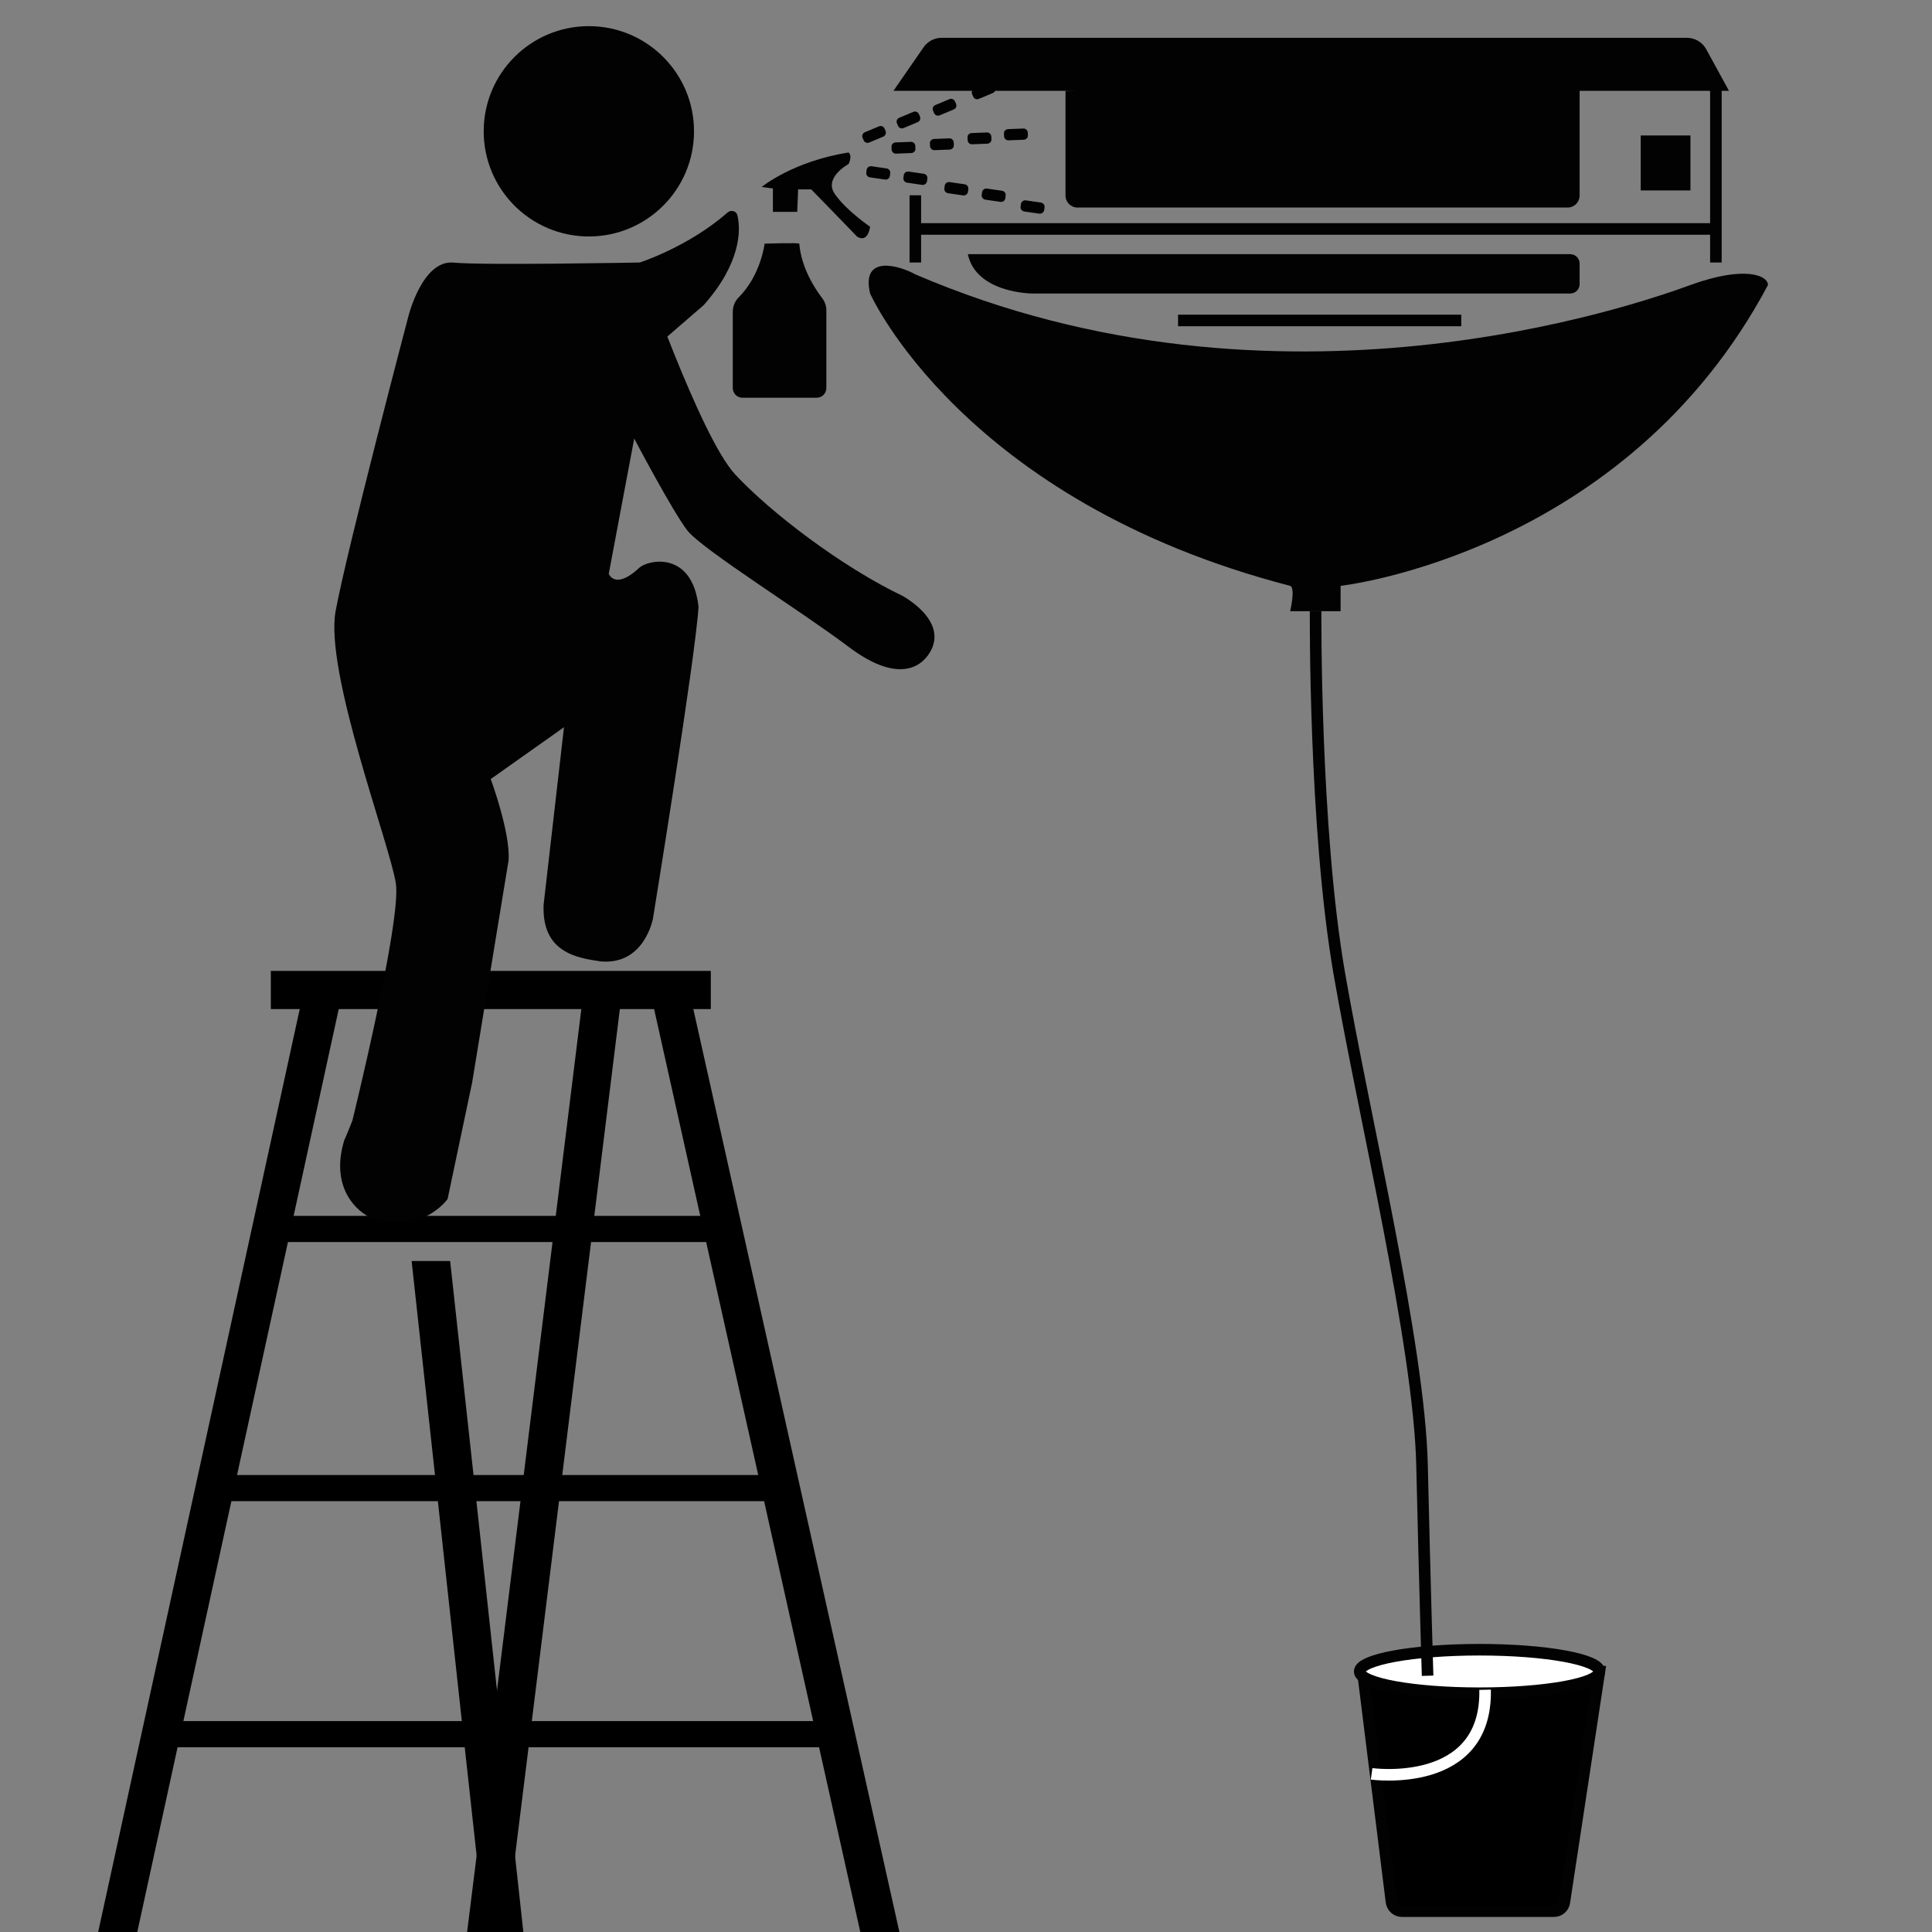
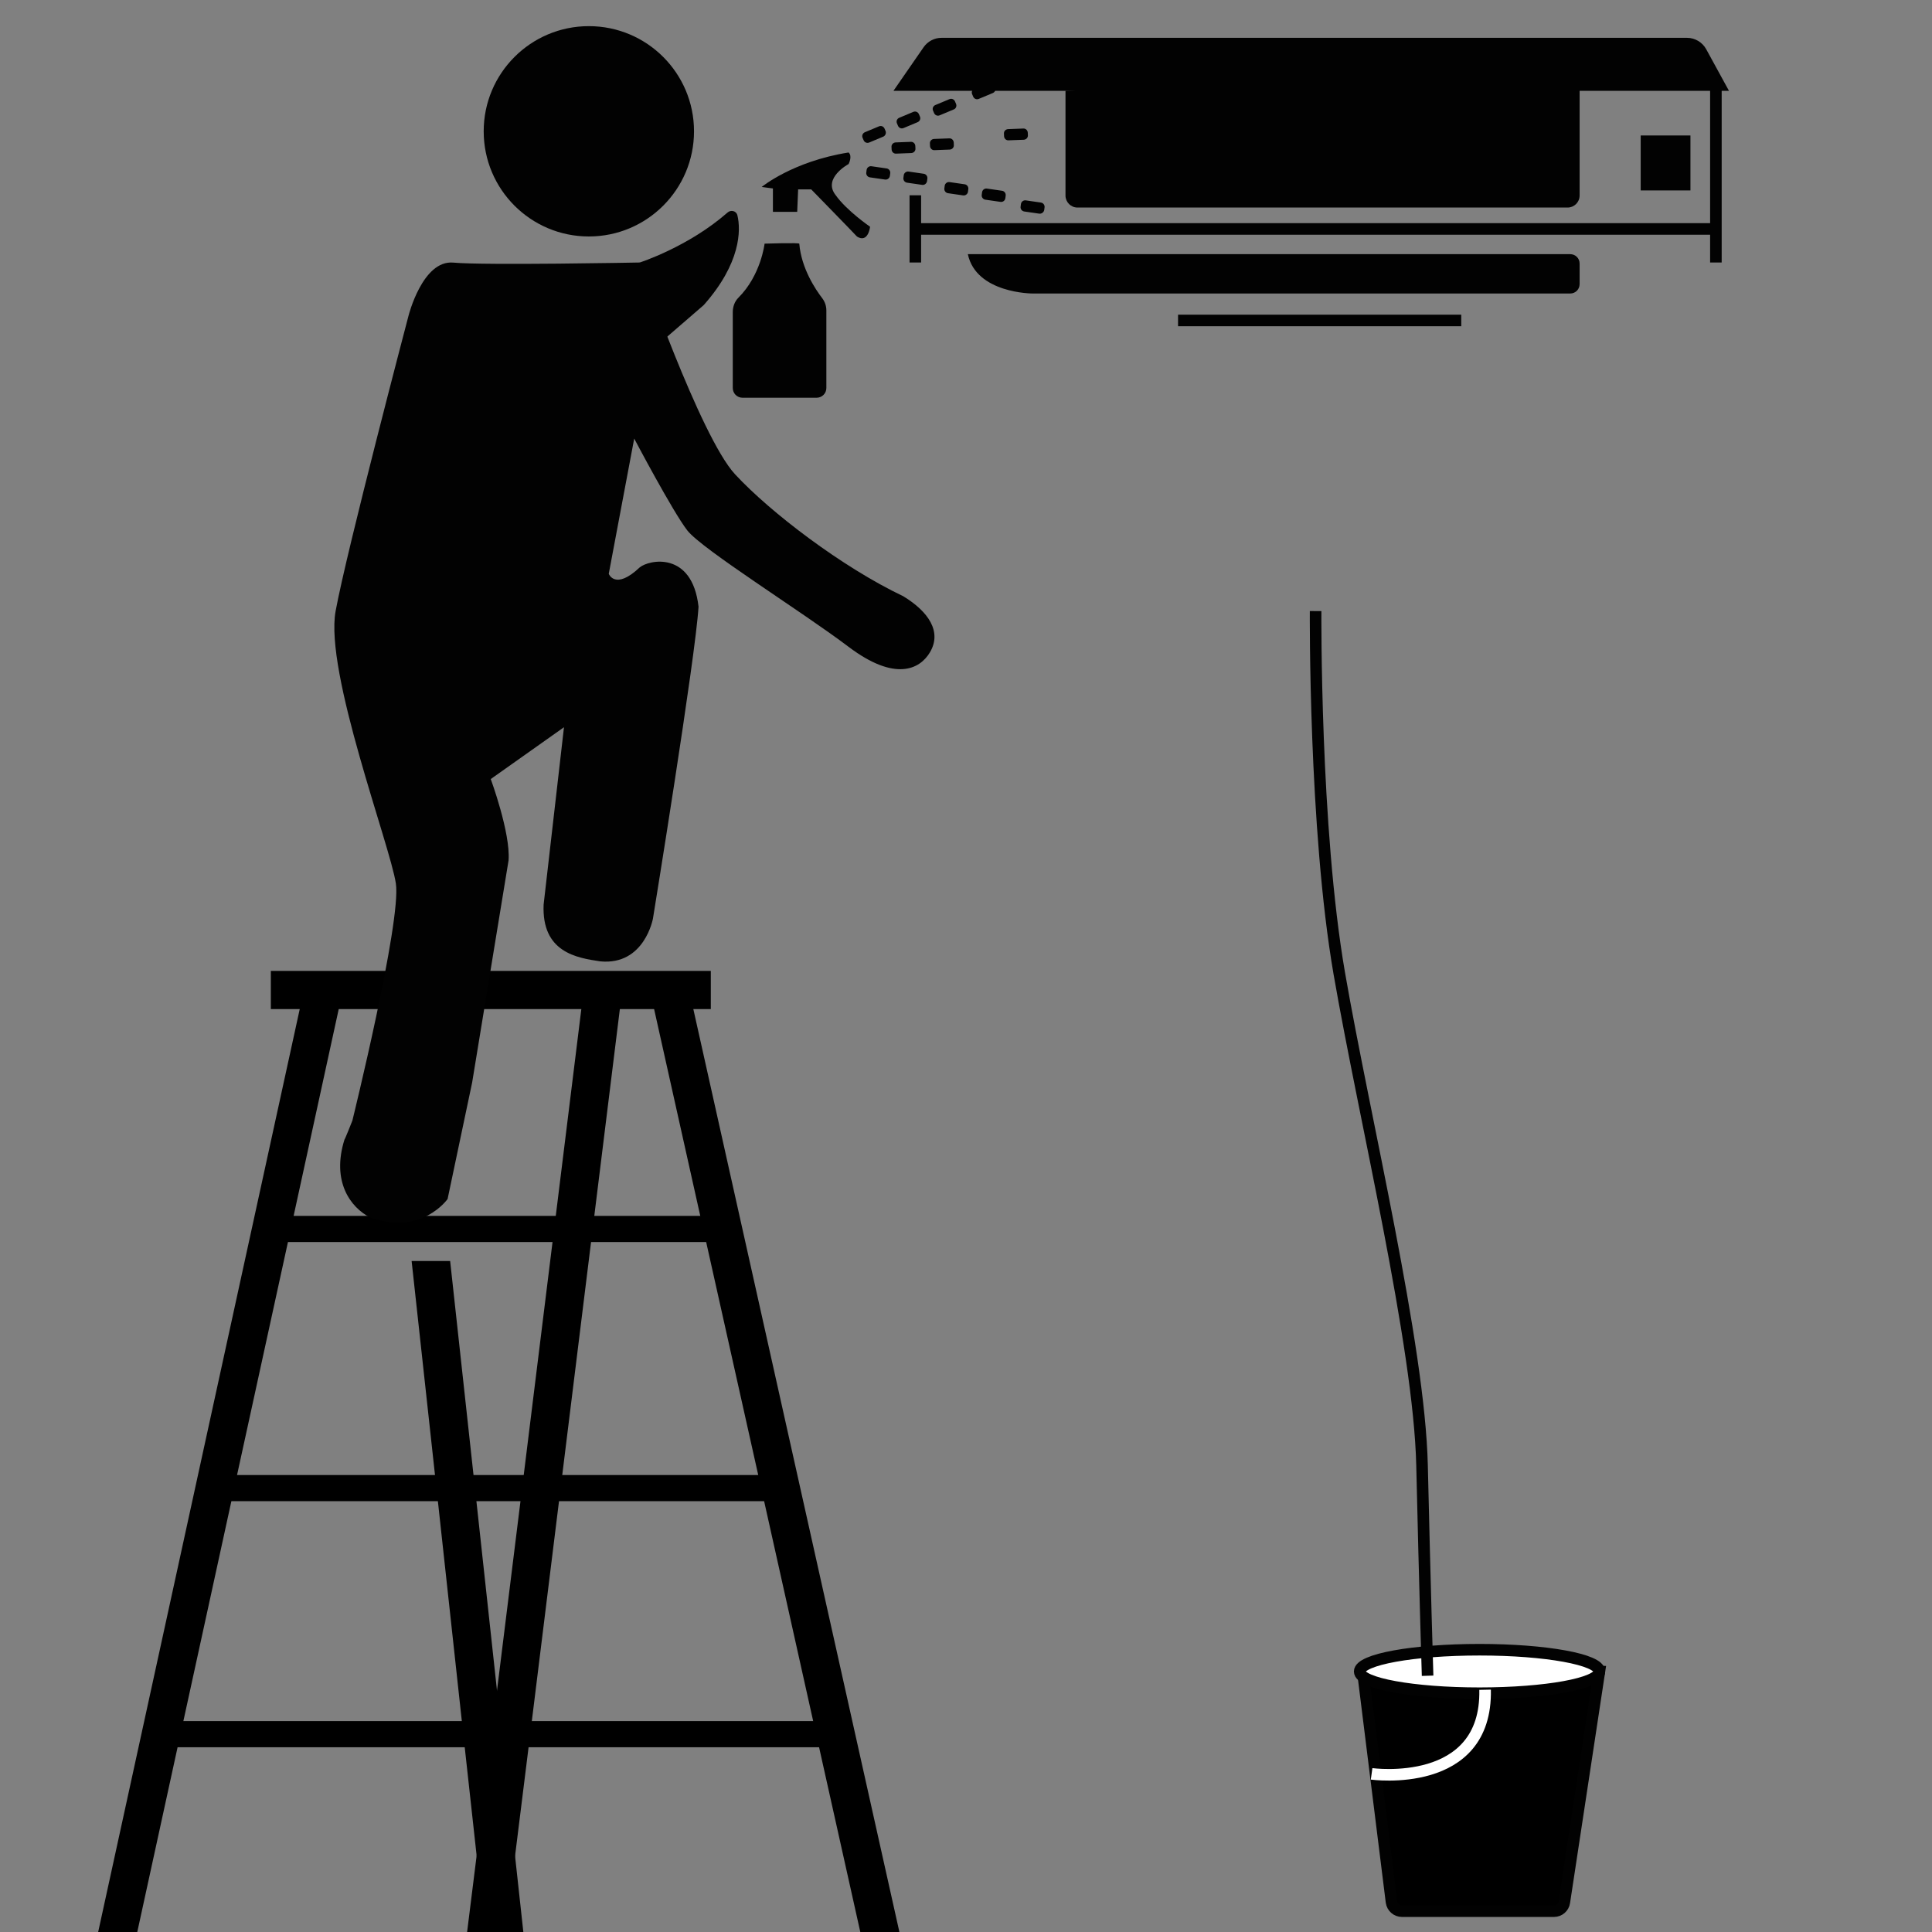
<svg xmlns="http://www.w3.org/2000/svg" version="1.0" id="Layer_1" x="0px" y="0px" viewBox="0 0 167 167" style="enable-background:new 0 0 167 167;" xml:space="preserve">
  <rect x="0" y="0" width="167" height="167" fill="#808080" stroke="none" />
  <style type="text/css">
	.st0{fill:#020202;}
	.st1{fill:none;stroke:#020202;stroke-miterlimit:10;}
	.st2{stroke:#020202;stroke-miterlimit:10;}
	.st3{fill:#FFFFFF;stroke:#020202;stroke-miterlimit:10;}
	.st4{stroke:#FFFFFF;stroke-miterlimit:10;}
</style>
  <g>
    <polygon points="77.79,167.21 74.41,167.21 70.8,151.03 70.29,148.77 66.05,129.76 65.54,127.5 61.04,107.36 60.53,105.1    56.54,87.22 55.99,84.76 59.22,84.04 59.93,87.22  " />
    <polygon points="53.91,84.57 53.58,87.22 51.37,105.1 51.09,107.36 48.6,127.5 48.32,129.76 45.97,148.77 45.69,151.03    44.52,160.43 43.68,167.21 40.35,167.21 41.2,160.4 42.35,151.03 42.63,148.77 42.96,146.13 44.99,129.76 45.27,127.5    47.76,107.36 48.04,105.1 50.25,87.22 50.63,84.16  " />
    <polygon points="45.26,167.21 41.94,167.21 41.2,160.4 40.17,151.03 39.92,148.77 37.85,129.76 37.6,127.5 35.58,109 38.91,109    40.93,127.5 41.18,129.76 42.96,146.13 43.25,148.77 43.5,151.03 44.52,160.43  " />
    <polygon points="29.83,84.71 29.28,87.22 25.38,105.1 24.89,107.36 20.49,127.5 20,129.76 15.85,148.77 15.35,151.03 11.82,167.21    8.44,167.21 25.91,87.22 26.61,84  " />
    <rect x="40.78" y="66.56" transform="matrix(-1.836970e-16 1 -1 -1.836970e-16 128.001 43.144)" width="3.3" height="38.03" />
    <rect x="23.42" y="105.1" width="39.12" height="2.26" />
    <rect x="18.97" y="127.5" width="48" height="2.26" />
    <rect x="13.64" y="148.77" width="58.67" height="2.26" />
    <path class="st0" d="M30.46,96.86c0,0,4.24-17.21,3.76-20.48c-0.48-3.27-6.18-18.28-5.21-23.56s6.3-25.52,6.3-25.52   s1.21-4.85,3.88-4.6s16.12-0.01,16.12-0.01S60.51,37.73,63.54,41c3.03,3.27,9.21,8,14.54,10.54c2.18,1.33,3.36,3.07,2.3,4.85   c-0.88,1.48-3.03,2.54-7.03-0.48c-4-3.03-12.66-8.42-13.94-10.06c-1.27-1.64-4.59-7.94-4.59-7.94l-2.2,11.69   c0,0,0.55,1.45,2.67-0.55c0.79-0.67,4.54-1.45,5.09,3.39c-0.24,4.24-3.94,26.96-3.94,26.96s-0.73,4.06-4.54,3.7   c-2.06-0.3-5.09-0.79-4.91-4.91l1.76-15.33l-6.33,4.48c0,0,1.72,4.67,1.54,7.03l-3.15,19.21l-2.12,10.06c0,0-2.24,3.21-6.73,1.58   c-1.64-0.85-3.33-3.07-2.18-6.73C29.79,98.56,30.46,96.86,30.46,96.86z" />
    <circle class="st0" cx="50.9" cy="11.35" r="9.09" />
    <path class="st0" d="M55.3,22.69c0,0,4.19-1.34,7.59-4.32c0.29-0.26,0.76-0.14,0.85,0.24c0.31,1.28,0.3,4.14-2.91,7.76l-3.64,3.15   l-5.9-2.02L55.3,22.69z" />
    <path class="st0" d="M66.09,21.06c0,0-0.31,2.73-2.27,4.68c-0.32,0.32-0.48,0.78-0.48,1.24v6.56c0,0.46,0.37,0.84,0.84,0.84h6.41   c0.46,0,0.84-0.37,0.84-0.84v-6.71c0-0.37-0.12-0.73-0.34-1.03c-0.61-0.79-1.82-2.61-2-4.73C69.16,20.96,66.09,21.06,66.09,21.06z" />
    <path class="st0" d="M65.84,16.16c0,0,2.67-2.21,7.51-2.98c0.36,0.32,0,1,0,1s-2.26,1.21-1.13,2.67c0.97,1.37,2.99,2.75,2.99,2.75   s-0.16,1.45-1.13,0.85c-0.57-0.61-3.96-4.08-3.96-4.08h-1.13l-0.08,1.94h-2.1v-2.02L65.84,16.16z" />
    <path class="st0" d="M76.35,11.81l-1.22,0.51c-0.19,0.08-0.4-0.01-0.48-0.2l-0.09-0.21c-0.08-0.19,0.01-0.4,0.2-0.48l1.22-0.51   c0.19-0.08,0.4,0.01,0.48,0.2l0.09,0.21C76.62,11.51,76.53,11.73,76.35,11.81z" />
    <path class="st0" d="M76.5,15.52l-1.31-0.19c-0.2-0.03-0.34-0.22-0.31-0.42l0.03-0.23c0.03-0.2,0.22-0.34,0.42-0.31l1.31,0.19   c0.2,0.03,0.34,0.22,0.31,0.42l-0.03,0.23C76.89,15.41,76.7,15.55,76.5,15.52z" />
    <path class="st0" d="M78.77,13.23l-1.32,0.05c-0.2,0.01-0.37-0.15-0.38-0.36l-0.01-0.23c-0.01-0.2,0.15-0.37,0.36-0.38l1.32-0.05   c0.2-0.01,0.37,0.15,0.38,0.36l0.01,0.23C79.14,13.05,78.98,13.22,78.77,13.23z" />
    <path class="st0" d="M82.09,12.93l-1.32,0.05c-0.2,0.01-0.37-0.15-0.38-0.36l-0.01-0.23c-0.01-0.2,0.15-0.37,0.36-0.38l1.32-0.05   c0.2-0.01,0.37,0.15,0.38,0.36l0.01,0.23C82.46,12.75,82.3,12.92,82.09,12.93z" />
-     <path class="st0" d="M85.34,12.42l-1.32,0.05c-0.2,0.01-0.37-0.15-0.38-0.36l-0.01-0.23c-0.01-0.2,0.15-0.37,0.36-0.38l1.32-0.05   c0.2-0.01,0.37,0.15,0.38,0.36l0.01,0.23C85.71,12.24,85.55,12.41,85.34,12.42z" />
    <path class="st0" d="M88.49,12.08l-1.32,0.05c-0.2,0.01-0.37-0.15-0.38-0.36l-0.01-0.23c-0.01-0.2,0.15-0.37,0.36-0.38l1.32-0.05   c0.2-0.01,0.37,0.15,0.38,0.36l0.01,0.23C88.86,11.9,88.7,12.07,88.49,12.08z" />
    <path class="st0" d="M79.71,15.98l-1.31-0.19c-0.2-0.03-0.34-0.22-0.31-0.42l0.03-0.23c0.03-0.2,0.22-0.34,0.42-0.31l1.31,0.19   c0.2,0.03,0.34,0.22,0.31,0.42l-0.03,0.23C80.09,15.87,79.91,16.01,79.71,15.98z" />
    <path class="st0" d="M83.25,16.89l-1.31-0.19c-0.2-0.03-0.34-0.22-0.31-0.42l0.03-0.23c0.03-0.2,0.22-0.34,0.42-0.31l1.31,0.19   c0.2,0.03,0.34,0.22,0.31,0.42l-0.03,0.23C83.64,16.78,83.45,16.92,83.25,16.89z" />
    <path class="st0" d="M86.48,17.45l-1.31-0.19c-0.2-0.03-0.34-0.22-0.31-0.42l0.03-0.23c0.03-0.2,0.22-0.34,0.42-0.31l1.31,0.19   c0.2,0.03,0.34,0.22,0.31,0.42l-0.03,0.23C86.87,17.34,86.69,17.48,86.48,17.45z" />
    <path class="st0" d="M89.84,18.47l-1.31-0.19c-0.2-0.03-0.34-0.22-0.31-0.42l0.03-0.23c0.03-0.2,0.22-0.34,0.42-0.31l1.31,0.19   c0.2,0.03,0.34,0.22,0.31,0.42l-0.03,0.23C90.22,18.35,90.04,18.49,89.84,18.47z" />
    <path class="st0" d="M79.32,10.56l-1.22,0.51c-0.19,0.08-0.4-0.01-0.48-0.2l-0.09-0.21c-0.08-0.19,0.01-0.4,0.2-0.48l1.22-0.51   c0.19-0.08,0.4,0.01,0.48,0.2l0.09,0.21C79.6,10.26,79.51,10.48,79.32,10.56z" />
    <path class="st0" d="M82.44,9.46l-1.22,0.51c-0.19,0.08-0.4-0.01-0.48-0.2l-0.09-0.21c-0.08-0.19,0.01-0.4,0.2-0.48l1.22-0.51   c0.19-0.08,0.4,0.01,0.48,0.2l0.09,0.21C82.72,9.17,82.63,9.39,82.44,9.46z" />
    <path class="st0" d="M85.82,8.04L84.6,8.55c-0.19,0.08-0.4-0.01-0.48-0.2l-0.09-0.21c-0.08-0.19,0.01-0.4,0.2-0.48l1.22-0.51   c0.19-0.08,0.4,0.01,0.48,0.2l0.09,0.21C86.1,7.75,86.01,7.96,85.82,8.04z" />
    <path class="st0" d="M77.23,7.85h72.22l-1.97-3.6c-0.33-0.6-0.97-0.98-1.65-0.98H81.38c-0.62,0-1.2,0.31-1.55,0.82L77.23,7.85z" />
    <path class="st0" d="M92.1,7.85v9.05c0,0.57,0.46,1.04,1.04,1.04h42.36c0.57,0,1.04-0.46,1.04-1.04V6.1L92.1,7.85z" />
    <line class="st1" x1="79.12" y1="16.88" x2="79.12" y2="22.69" />
    <line class="st1" x1="148.32" y1="7.39" x2="148.32" y2="22.69" />
    <line class="st1" x1="79.12" y1="19.79" x2="148.32" y2="19.79" />
    <rect x="141.82" y="11.71" class="st0" width="4.3" height="4.75" />
    <path class="st0" d="M83.66,21.97h52.07c0.45,0,0.81,0.36,0.81,0.81v1.78c0,0.45-0.36,0.81-0.81,0.81H89.25   C89.25,25.37,84.38,25.37,83.66,21.97z" />
-     <path class="st0" d="M75.21,25.37c0,0,7.96,17.93,36.31,25.27c0.48,0.18,0,2.19,0,2.19h4.36v-2.19c0,0,24.56-2.73,36.94-26   c0-0.85-2.04-1.7-6.71,0s-35.67,12.56-67-0.93C77.72,22.94,74.41,21.97,75.21,25.37z" />
    <path class="st2" d="M117.86,144.95l2.42,19.45c0.06,0.46,0.45,0.8,0.91,0.8h13.13c0.45,0,0.84-0.33,0.9-0.78l3.03-19.94   l-13.81-0.55L117.86,144.95z" />
    <ellipse class="st3" cx="127.89" cy="144.48" rx="10.36" ry="1.88" />
    <path class="st1" d="M113.72,52.82c0,0-0.13,18.77,2.05,31.34c2.18,12.58,6.91,32.08,7.15,42.51c0.24,10.42,0.48,18.18,0.48,18.18" />
    <path class="st4" d="M118.56,153.33c0,0,9.99,1.39,9.81-7.27" />
    <line class="st1" x1="101.83" y1="27.7" x2="126.31" y2="27.7" />
  </g>
</svg>